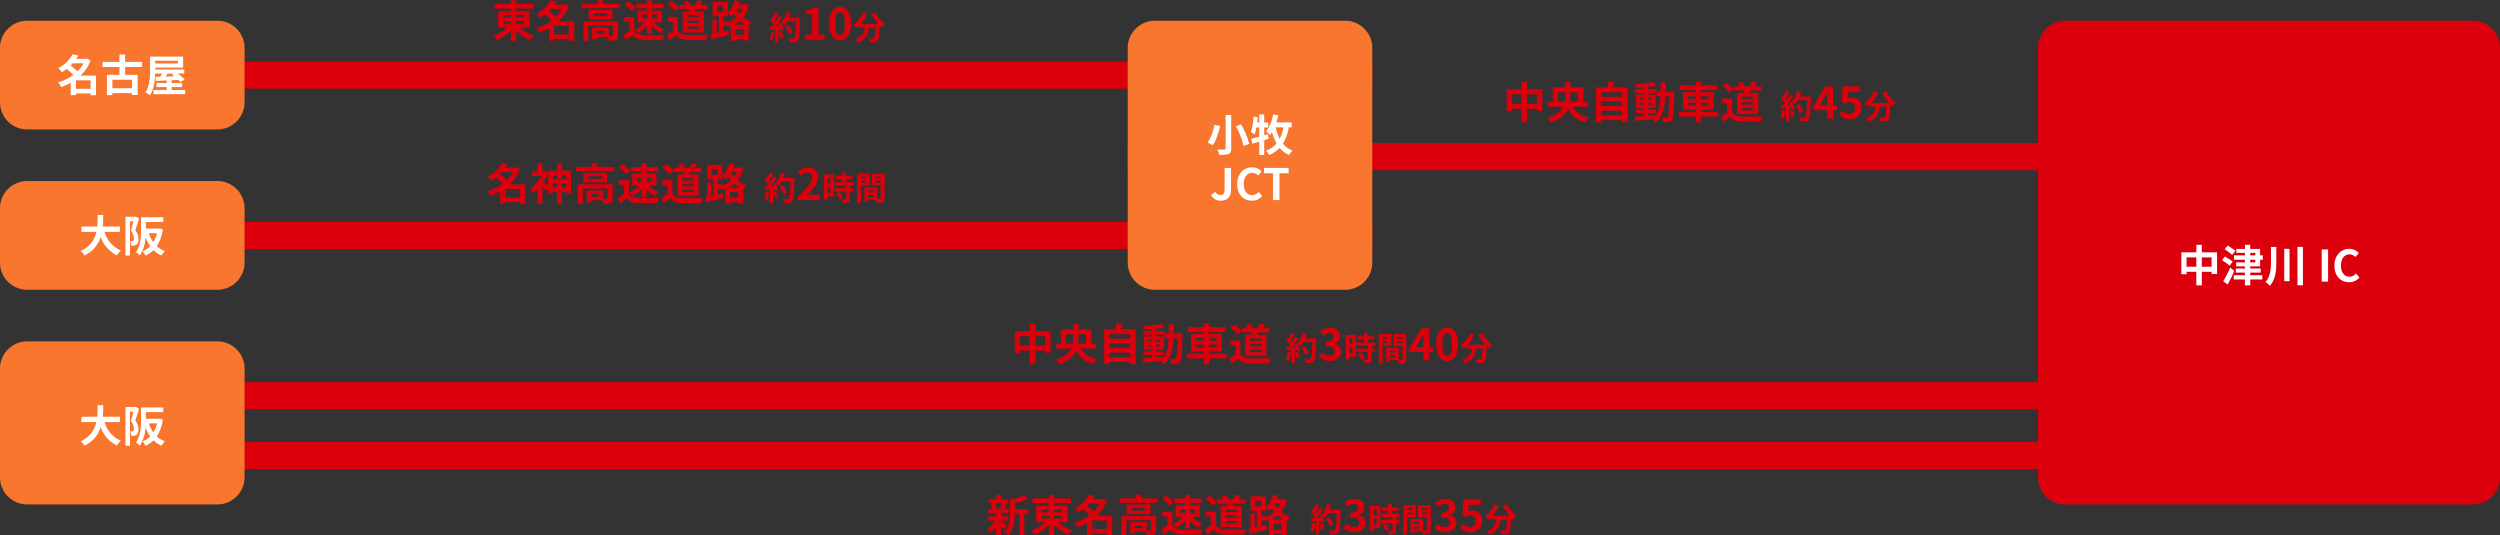
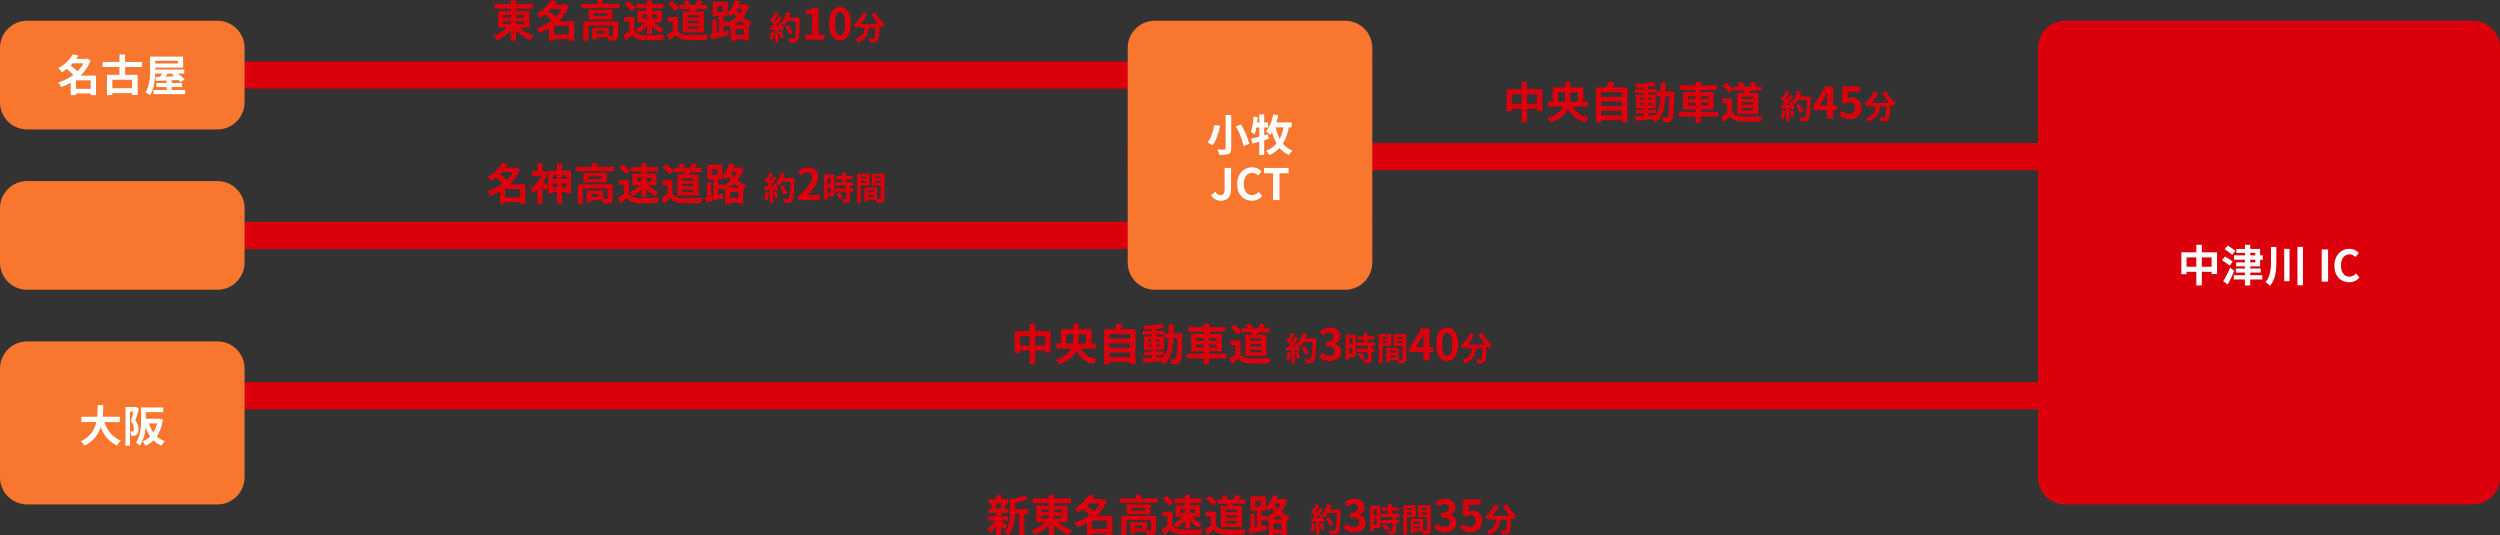
<svg xmlns="http://www.w3.org/2000/svg" width="920" height="197.056" viewBox="0 0 920 197.056">
  <rect x="0" y="0" width="920" height="197.056" fill="#333333" stroke="none" />
  <g id="グループ_4951" data-name="グループ 4951" transform="translate(19124 -2935.368)">
    <path id="パス_5925" data-name="パス 5925" d="M0,0H505V10H0Z" transform="translate(-19124 2958)" fill="#dc000c" />
    <path id="パス_5918" data-name="パス 5918" d="M0,0H505V10H0Z" transform="translate(-18709 2988)" fill="#dc000c" />
    <path id="パス_5927" data-name="パス 5927" d="M0,0H505V10H0Z" transform="translate(-19124 3017)" fill="#dc000c" />
    <path id="パス_5919" data-name="パス 5919" d="M0,0H920V10H0Z" transform="translate(-19124 3076)" fill="#dc000c" />
-     <path id="パス_5916" data-name="パス 5916" d="M0,0H920V10H0Z" transform="translate(-19124 3098)" fill="#dc000c" />
    <path id="パス_5930" data-name="パス 5930" d="M10,0H80A10,10,0,0,1,90,10V89A10,10,0,0,1,80,99H10A10,10,0,0,1,0,89V10A10,10,0,0,1,10,0Z" transform="translate(-18709 2943)" fill="#f8762e" />
    <path id="パス_5946" data-name="パス 5946" d="M10,0H80A10,10,0,0,1,90,10V30A10,10,0,0,1,80,40H10A10,10,0,0,1,0,30V10A10,10,0,0,1,10,0Z" transform="translate(-19124 2943)" fill="#f8762e" />
    <path id="パス_5948" data-name="パス 5948" d="M10,0H80A10,10,0,0,1,90,10V30A10,10,0,0,1,80,40H10A10,10,0,0,1,0,30V10A10,10,0,0,1,10,0Z" transform="translate(-19124 3002)" fill="#f8762e" />
    <path id="パス_5950" data-name="パス 5950" d="M10,0H80A10,10,0,0,1,90,10V50A10,10,0,0,1,80,60H10A10,10,0,0,1,0,50V10A10,10,0,0,1,10,0Z" transform="translate(-19124 3061)" fill="#f8762e" />
    <path id="パス_5917" data-name="パス 5917" d="M10,0H160a10,10,0,0,1,10,10V168a10,10,0,0,1-10,10H10A10,10,0,0,1,0,168V10A10,10,0,0,1,10,0Z" transform="translate(-18374 2943)" fill="#dc000c" />
    <path id="パス_5935" data-name="パス 5935" d="M-8.976-13.328V-.992c0,.3-.128.416-.48.416-.352.016-1.536.016-2.576-.032a8.562,8.562,0,0,1,.752,1.984,9.784,9.784,0,0,0,3.392-.368c.7-.3.976-.832.976-2V-13.328Zm3.808,4.176a27.509,27.509,0,0,1,2.8,7.28l2.08-.816A27.982,27.982,0,0,0-3.3-9.856Zm-8-.528a15.494,15.494,0,0,1-2.416,6.5,16.026,16.026,0,0,1,1.856.992c1.328-1.76,2.192-4.736,2.736-7.12ZM6.608-6.24l-1.376.4V-8.72H6.688v-1.824H5.232v-2.992H3.408v2.992H2.656c.08-.64.16-1.28.208-1.92L1.28-12.72A21.776,21.776,0,0,1,.352-7.056a15.076,15.076,0,0,1,1.344.9,16.359,16.359,0,0,0,.672-2.56h1.04v3.392c-1.1.3-2.112.56-2.928.736l.368,1.84c.768-.24,1.632-.48,2.56-.752V1.408H5.232V-4.048c.56-.176,1.088-.336,1.632-.512ZM12.32-8.784a14.728,14.728,0,0,1-1.392,4.272A16.575,16.575,0,0,1,9.456-8.784Zm3.008,0v-1.808H9.7c.272-.832.512-1.728.7-2.608l-1.872-.352A14.284,14.284,0,0,1,5.936-7.264,13.053,13.053,0,0,1,7.392-5.92a13.214,13.214,0,0,0,.736-1.1A17.614,17.614,0,0,0,9.776-2.816,9.56,9.56,0,0,1,5.872-.16,10.321,10.321,0,0,1,7.12,1.44a11.7,11.7,0,0,0,3.76-2.656,9.534,9.534,0,0,0,3.5,2.64A7.167,7.167,0,0,1,15.648-.208,8.452,8.452,0,0,1,12.1-2.768a17.079,17.079,0,0,0,2.176-6.016ZM-10.64,18.224c2.544,0,3.664-1.824,3.664-4.048V6.16H-9.344v7.824c0,1.632-.544,2.192-1.584,2.192a2,2,0,0,1-1.76-1.232l-1.632,1.2A3.909,3.909,0,0,0-10.64,18.224Zm11.344,0A4.792,4.792,0,0,0,4.48,16.48L3.232,15.008A3.292,3.292,0,0,1,.784,16.176c-1.872,0-3.088-1.552-3.088-4.128C-2.3,9.5-.96,7.968.832,7.968a3.053,3.053,0,0,1,2.176.992l1.248-1.5A4.83,4.83,0,0,0,.784,5.936c-2.992,0-5.5,2.288-5.5,6.192C-4.72,16.08-2.288,18.224.7,18.224ZM8.48,18h2.368V8.128h3.36V6.16H5.152V8.128H8.48Z" transform="translate(-18664 2991)" fill="#fff" />
    <path id="パス_5920" data-name="パス 5920" d="M-24.736-5.472v-3.44h3.616v3.44Zm-5.616,0v-3.44h3.6v3.44Zm5.616-5.312v-2.768h-2.016v2.768h-5.52V-2.72h1.92V-3.6h3.6V1.392h2.016V-3.6h3.616v.8h2v-7.984Zm12.352-.56a26.071,26.071,0,0,0-2.816-1.92l-1.12,1.328c.864.624,2.144,1.536,2.752,2.1Zm-.976,3.968c-.672-.512-2-1.344-2.848-1.872l-1.072,1.36c.9.624,2.192,1.5,2.816,2.032Zm-.912,2.224A43.549,43.549,0,0,1-16.864-.128l1.664,1.2c.832-1.536,1.7-3.344,2.4-5.024Zm7.36-2.9h1.856v.976H-6.912Zm0-2.528h1.856v.912H-6.912ZM-3.28-5.632V-8.048h.992V-9.664H-3.28v-2.352H-6.912v-1.536H-8.864v1.536h-3.152v1.44h3.152v.912h-4v1.616h4v.976H-12.1v1.44h3.232V-4.8h-3.328v1.488h3.328v.944h-4.1V-.784h4.1V1.392h1.952V-.784H-2.48V-2.368H-6.912v-.944h3.84V-4.8h-3.84v-.832Zm4-7.12v5.5C.72-4.608.512-1.92-1.312.16A8.455,8.455,0,0,1,.32,1.536C2.448-.88,2.688-4.128,2.688-7.232v-5.52Zm4.88.688V-.16H7.552v-11.9Zm4.864-.72V1.344H12.48V-12.784ZM19.376,0h2.368V-11.84H19.376ZM29.488.224A4.792,4.792,0,0,0,33.264-1.52L32.016-2.992a3.292,3.292,0,0,1-2.448,1.168c-1.872,0-3.088-1.552-3.088-4.128,0-2.544,1.344-4.08,3.136-4.08a3.053,3.053,0,0,1,2.176.992l1.248-1.5a4.83,4.83,0,0,0-3.472-1.52c-2.992,0-5.5,2.288-5.5,6.192C24.064-1.92,26.5.224,29.488.224Z" transform="translate(-18289 3039)" fill="#fff" />
    <path id="パス_5954" data-name="パス 5954" d="M-17.072-.96V-4.08h5.424V-.96Zm2.816-9.36A12.54,12.54,0,0,1-16.48-7.392,22.562,22.562,0,0,0-19.024-9.5c.272-.272.528-.544.784-.816Zm4.592,4.512h-5.712a14.812,14.812,0,0,0,3.712-5.584l-1.312-.688-.32.1h-3.632c.288-.416.56-.832.8-1.248l-2.144-.4a12.782,12.782,0,0,1-5.312,5.088A6.627,6.627,0,0,1-22.24-7.056a16.468,16.468,0,0,0,1.776-1.216,22.225,22.225,0,0,1,2.448,2.208,17.788,17.788,0,0,1-5.6,2.768,6.08,6.08,0,0,1,1.1,1.7,20.512,20.512,0,0,0,3.536-1.568V1.376h1.9V.752h5.424v.64h1.984ZM3.584-1.168H-3.648V-4.3H3.584Zm3.7-7.808v-1.856H1.04v-2.72H-1.04v2.72H-7.264v1.856H-1.04v2.864H-5.648v7.5h2V.64H3.584v.688h2.08v-7.44H1.04V-8.976ZM18.992-6.56l-.688.416a8.653,8.653,0,0,1,.784.608c-1.072.032-2.144.064-3.152.1.256-.352.528-.736.784-1.12Zm1.472-4.72v.992h-8.32v-.992ZM18.176-.5V-1.6h3.84V-3.1h-3.84V-4.1l2.448-.1a7.994,7.994,0,0,1,.736.784l1.584-.976A17.269,17.269,0,0,0,20.416-6.56h2.4V-8.048H12.144v-.7h10.24v-4.064H10.24v4.624c0,2.544-.128,6.144-1.712,8.608a7.423,7.423,0,0,1,1.7.976C11.6-.752,12.016-3.952,12.112-6.56h2.5c-.224.4-.464.816-.688,1.184l-1.68.032.08,1.488c1.136-.048,2.512-.1,4.016-.16V-3.1H12.56v1.5h3.776V-.5H11.488v1.5H23.152V-.5Z" transform="translate(-19079 2969)" fill="#fff" />
-     <path id="パス_5956" data-name="パス 5956" d="M-.9-7.3V-9.264H-7.184c.16-1.488.176-2.96.192-4.272h-2.08c-.016,1.312,0,2.768-.16,4.272h-5.824V-7.3h5.5A9.592,9.592,0,0,1-15.36-.256,5.637,5.637,0,0,1-13.936,1.36a11.013,11.013,0,0,0,5.984-6.8,11.934,11.934,0,0,0,6,6.784A7.657,7.657,0,0,1-.544-.448,10.677,10.677,0,0,1-6.528-7.3Zm5.824-5.648-.272.08H1.184V1.392H2.832v-12.56H4.08c-.256,1.088-.592,2.48-.912,3.488a4.283,4.283,0,0,1,1.1,2.8c0,.448-.064.768-.24.9a.829.829,0,0,1-.448.144c-.208,0-.416,0-.7-.016A4.034,4.034,0,0,1,3.3-2.24,6.84,6.84,0,0,0,4.32-2.272a2.285,2.285,0,0,0,.928-.336,2.348,2.348,0,0,0,.7-2.048A4.926,4.926,0,0,0,4.784-7.872c.448-1.248.976-2.992,1.392-4.352Zm7.856,6.128a11.348,11.348,0,0,1-1.36,3.328A11.689,11.689,0,0,1,9.808-6.816Zm.928-1.776-.32.064h-4.7V-10.96h6.4v-1.728H6.9v4.672c0,2.464-.144,5.888-1.888,8.224a6.181,6.181,0,0,1,1.44,1.136A13.286,13.286,0,0,0,8.576-5.344a13.725,13.725,0,0,0,1.7,3.312A7.93,7.93,0,0,1,7.456-.176a6.71,6.71,0,0,1,1.1,1.584A10.47,10.47,0,0,0,11.5-.576a9.666,9.666,0,0,0,2.928,1.952A7.58,7.58,0,0,1,15.664-.24,8.787,8.787,0,0,1,12.7-2.032,14.336,14.336,0,0,0,14.9-8.256Z" transform="translate(-19079 3028)" fill="#fff" />
    <path id="パス_5958" data-name="パス 5958" d="M-.9-7.3V-9.264H-7.184c.16-1.488.176-2.96.192-4.272h-2.08c-.016,1.312,0,2.768-.16,4.272h-5.824V-7.3h5.5A9.592,9.592,0,0,1-15.36-.256,5.637,5.637,0,0,1-13.936,1.36a11.013,11.013,0,0,0,5.984-6.8,11.934,11.934,0,0,0,6,6.784A7.657,7.657,0,0,1-.544-.448,10.677,10.677,0,0,1-6.528-7.3Zm5.824-5.648-.272.08H1.184V1.392H2.832v-12.56H4.08c-.256,1.088-.592,2.48-.912,3.488a4.283,4.283,0,0,1,1.1,2.8c0,.448-.064.768-.24.9a.829.829,0,0,1-.448.144c-.208,0-.416,0-.7-.016A4.034,4.034,0,0,1,3.3-2.24,6.84,6.84,0,0,0,4.32-2.272a2.285,2.285,0,0,0,.928-.336,2.348,2.348,0,0,0,.7-2.048A4.926,4.926,0,0,0,4.784-7.872c.448-1.248.976-2.992,1.392-4.352Zm7.856,6.128a11.348,11.348,0,0,1-1.36,3.328A11.689,11.689,0,0,1,9.808-6.816Zm.928-1.776-.32.064h-4.7V-10.96h6.4v-1.728H6.9v4.672c0,2.464-.144,5.888-1.888,8.224a6.181,6.181,0,0,1,1.44,1.136A13.286,13.286,0,0,0,8.576-5.344a13.725,13.725,0,0,0,1.7,3.312A7.93,7.93,0,0,1,7.456-.176a6.71,6.71,0,0,1,1.1,1.584A10.47,10.47,0,0,0,11.5-.576a9.666,9.666,0,0,0,2.928,1.952A7.58,7.58,0,0,1,15.664-.24,8.787,8.787,0,0,1,12.7-2.032,14.336,14.336,0,0,0,14.9-8.256Z" transform="translate(-19079 3098)" fill="#fff" />
    <path id="パス_5960" data-name="パス 5960" d="M.852-3.144A8.725,8.725,0,0,1,.216-.36,7.053,7.053,0,0,1,1.308.156a11.1,11.1,0,0,0,.72-3.1Zm2.676.264A12.213,12.213,0,0,1,4.236-.564l1.128-.4a13.685,13.685,0,0,0-.78-2.256ZM7.272-8.136A13.762,13.762,0,0,0,7.86-9.852L6.4-10.164a9.555,9.555,0,0,1-1.98,4l-.084-.144-1.008.444c.144.252.288.54.42.828l-1.212.048A38.632,38.632,0,0,0,4.824-8.244l-1.212-.5a18.763,18.763,0,0,1-1.1,1.968c-.12-.156-.264-.336-.42-.5.432-.672.924-1.6,1.356-2.424l-1.26-.444a14.388,14.388,0,0,1-.876,2.088L1.02-8.316l-.672.984a11.3,11.3,0,0,1,1.44,1.644c-.18.264-.372.516-.552.744l-.888.036L.468-3.66l1.776-.12V1.056H3.5V-3.876l.684-.048a6.53,6.53,0,0,1,.168.648l1.08-.5A9.557,9.557,0,0,0,4.5-6.024a9.17,9.17,0,0,1,1.128.792A9.887,9.887,0,0,0,6.648-6.78H9.96C9.828-2.688,9.648-.936,9.288-.564a.592.592,0,0,1-.5.2c-.324,0-1.008,0-1.764-.072a3.411,3.411,0,0,1,.48,1.44A11.455,11.455,0,0,0,9.372.972a1.487,1.487,0,0,0,1.152-.66c.5-.636.672-2.532.828-7.788.012-.18.012-.66.012-.66ZM8.628-2.652A11.286,11.286,0,0,0,7.068-5.34l-1.14.576A11.336,11.336,0,0,1,7.392-1.992Zm6-2.212,1.84-2.944c.336-.64.656-1.3.944-1.92h.064c-.032.688-.1,1.76-.1,2.448v2.416Zm6.352,0H19.568V-11.84H16.752L12.336-4.672v1.6h5.04V0h2.192V-3.072h1.408ZM25.84.224a4,4,0,0,0,4.144-4.16A3.438,3.438,0,0,0,26.336-7.7a3.062,3.062,0,0,0-1.424.336l.224-2.512h4.3V-11.84H23.1L22.784-6.1l1.072.7a2.833,2.833,0,0,1,1.776-.624,1.916,1.916,0,0,1,2,2.144,1.988,1.988,0,0,1-2.1,2.176,3.68,3.68,0,0,1-2.608-1.2l-1.088,1.5A5.4,5.4,0,0,0,25.84.224ZM37.688-9.468A20.378,20.378,0,0,0,40.2-5.784h-6.48a14.392,14.392,0,0,0,2.376-3.78l-1.536-.444a9.949,9.949,0,0,1-3.54,4.488A8.582,8.582,0,0,1,32.24-4.368a9.041,9.041,0,0,0,.96-.864v.84h2.028a4.546,4.546,0,0,1-3.576,4.2,4.781,4.781,0,0,1,.948,1.32c3.108-1.164,3.888-3.216,4.188-5.52h2.364c-.108,2.508-.24,3.576-.48,3.828a.556.556,0,0,1-.48.168c-.3,0-.924-.012-1.584-.06a3.448,3.448,0,0,1,.468,1.44A12.005,12.005,0,0,0,38.888.948,1.448,1.448,0,0,0,39.98.384c.42-.5.564-1.92.7-5.544v-.084c.264.276.516.54.768.768A6.835,6.835,0,0,1,42.656-5.76a13.817,13.817,0,0,1-3.564-4.272Z" transform="translate(-18469 2979)" fill="#dc000c" />
    <path id="パス_5961" data-name="パス 5961" d="M-87.024-5.472v-3.44h3.616v3.44Zm-5.616,0v-3.44h3.6v3.44Zm5.616-5.312v-2.768H-89.04v2.768h-5.52V-2.72h1.92V-3.6h3.6V1.392h2.016V-3.6h3.616v.8h2v-7.984Zm11.36,4.56V-9.616h2.608v1.3a11.674,11.674,0,0,1-.16,2.1Zm7.328-3.392v3.392h-2.9A18.316,18.316,0,0,0-71.12-8.3V-9.616Zm3.6,5.264V-6.224H-66.32v-5.264h-4.8v-2.08h-1.936v2.08h-4.528v5.264h-1.664v1.872h5.44C-74.608-2.688-76.24-1.2-79.456-.3A7.674,7.674,0,0,1-78.4,1.36c3.728-1.088,5.584-2.912,6.464-4.976A8.9,8.9,0,0,0-65.52,1.312,6.742,6.742,0,0,1-64.288-.432a8.1,8.1,0,0,1-5.984-3.92Zm4.992,3.168V-2.848h7.6v1.664Zm7.6-5.072v1.648h-7.6V-6.256Zm0-3.408v1.648h-7.6V-9.664ZM-55.6-11.488c.256-.576.512-1.2.752-1.84l-2.3-.256a18.108,18.108,0,0,1-.432,2.1h-4.1V1.376h1.936v-.8h7.6V1.36h2.032V-11.488ZM-42.5-1.92h2.9V-3.264h-2.9v-.624h2.832V-8.832H-42.5v-.624h3.072v1.248h1.456c-.112,2.864-.5,5.152-1.744,6.88-.928.08-1.872.16-2.784.224Zm-2.976-3.152v-.72h1.248v.72Zm4.224-.72v.72H-42.5v-.72ZM-42.5-6.928v-.7h1.248v.7Zm-2.976-.7h1.248v.7h-1.248Zm9.36-2.32c.032-1.056.032-2.176.032-3.344H-37.9c0,1.184,0,2.288-.016,3.344h-1.5v-.88H-42.5v-.784c1.04-.112,2.032-.256,2.88-.432l-.832-1.424a49.573,49.573,0,0,1-6.9.784,5.926,5.926,0,0,1,.416,1.344c.864-.016,1.776-.064,2.7-.128v.64h-3.152v1.376h3.152v.624h-2.752v4.944h2.752v.624H-47.04V-1.92h2.816v.96c-1.232.08-2.352.16-3.248.224l.224,1.6C-45.52.72-43.216.48-40.912.24A6.234,6.234,0,0,1-39.792,1.5C-37.1-.624-36.368-3.92-36.16-8.208h1.44c-.1,5.168-.256,7.12-.592,7.552a.581.581,0,0,1-.544.272c-.3,0-.912-.016-1.616-.08a4.455,4.455,0,0,1,.56,1.824A10.733,10.733,0,0,0-34.928,1.3,1.786,1.786,0,0,0-33.664.5c.512-.736.64-3.056.784-9.6,0-.224.016-.848.016-.848Zm8.288,5.1v-.976h2.784v.976Zm0-3.376h2.784v.976h-2.784Zm7.536,0v.976h-2.8v-.976Zm0,3.376h-2.8v-.976h2.8ZM-16.7-2.464h-6.384v-.864h4.72V-9.744h-4.72v-.768h5.92V-12.24h-5.92v-1.3H-25.04v1.3h-5.808v1.728h5.808v.768h-4.608v6.416h4.608v.864h-6.192V-.752h6.192v2.16h1.952V-.752H-16.7ZM-3.856-7.216H-7.968v-.832h4.112Zm0,2.08H-7.968v-.832h4.112Zm0,2.112H-7.968v-.848h4.112Zm-5.9-6.4v7.776h7.792V-9.424h-3.5c.128-.272.272-.56.4-.864H-.8v-1.536H-3.264c.272-.384.56-.848.848-1.328l-1.888-.4a13.219,13.219,0,0,1-.848,1.728h-2l.192-.08A5.674,5.674,0,0,0-8-13.536l-1.5.56a6.7,6.7,0,0,1,.736,1.152h-2.224v1.536H-7.12c-.048.288-.1.576-.16.864Zm-1.392-1.344a12.812,12.812,0,0,0-2.672-2.416l-1.408,1.152A12.108,12.108,0,0,1-12.656-9.5Zm-.4,3.424h-3.7V-5.6h1.84v3.376A21.012,21.012,0,0,1-15.6-.752l.928,1.984c.88-.672,1.584-1.3,2.288-1.92,1.04,1.248,2.352,1.7,4.32,1.776,1.9.08,5.12.048,7.04-.048A9.965,9.965,0,0,1-.432-.88c-2.128.16-5.728.208-7.6.128-1.664-.064-2.864-.5-3.52-1.568Z" transform="translate(-18475 2979)" fill="#dc000c" />
    <path id="パス_5968" data-name="パス 5968" d="M-91.84-5.824h2.816v.976H-91.84Zm0-2.288h2.816v.944H-91.84Zm7.728,0v.944h-2.944v-.944Zm0,3.264h-2.944v-.976h2.944Zm1.936,1.424V-9.536h-4.88v-.912h6.16v-1.776h-6.16v-1.312h-1.968v1.312H-95.04v1.776h6.016v.912H-93.68v6.112h3.232A14.472,14.472,0,0,1-95.488-.4a10.417,10.417,0,0,1,1.312,1.6,15.613,15.613,0,0,0,5.152-3.616V1.392h1.968V-2.5a15.858,15.858,0,0,0,5.248,3.728,8.38,8.38,0,0,1,1.36-1.648,15.255,15.255,0,0,1-5.168-3.008Zm9.1,2.464V-4.08h5.424V-.96Zm2.816-9.36A12.54,12.54,0,0,1-72.48-7.392,22.561,22.561,0,0,0-75.024-9.5c.272-.272.528-.544.784-.816Zm4.592,4.512h-5.712a14.812,14.812,0,0,0,3.712-5.584l-1.312-.688-.32.1h-3.632c.288-.416.56-.832.8-1.248l-2.144-.4a12.782,12.782,0,0,1-5.312,5.088A6.627,6.627,0,0,1-78.24-7.056a16.469,16.469,0,0,0,1.776-1.216,22.225,22.225,0,0,1,2.448,2.208,17.788,17.788,0,0,1-5.6,2.768,6.081,6.081,0,0,1,1.1,1.7,20.512,20.512,0,0,0,3.536-1.568V1.376h1.9V.752h5.424v.64h1.984ZM-54.64-1.2h-2.768V-2.24h2.768Zm5.12-4.608H-62.352v7.2H-60.5V-4.224h9.056V-.656c0,.192-.064.24-.3.256-.176.016-.672.016-1.216,0V-3.5h-6.112V.8h1.664V.08h4.128a5.4,5.4,0,0,1,.368,1.28,6.386,6.386,0,0,0,2.592-.3c.624-.288.8-.8.8-1.68ZM-53.568-7.76H-58.56v-.976h4.992Zm-6.8-2.24v3.52h8.736V-10Zm5.232-2.224v-1.344h-1.936v1.344h-5.92v1.616h13.984v-1.616ZM-35.28-8.256v1.392h-1.776V-8.256Zm-5.312,0h1.68v1.392h-1.68Zm1.68-1.456h-3.44v4.288h2.592a9.446,9.446,0,0,1-3.52,2.56,6.92,6.92,0,0,1,1.2,1.44A10.2,10.2,0,0,0-38.912-4.1v2.928h1.856V-3.984a12.176,12.176,0,0,0,3.12,2.512,8.733,8.733,0,0,1,1.28-1.488A11.632,11.632,0,0,1-36.4-5.424h2.976V-9.712h-3.632v-.864h4.176V-12.16h-4.176v-1.376h-1.856v1.376h-3.936v1.584h3.936Zm-4.24-1.056a12.812,12.812,0,0,0-2.672-2.416l-1.408,1.152A12.108,12.108,0,0,1-44.656-9.5Zm-.4,3.424h-3.7V-5.6h1.84v3.376A22.7,22.7,0,0,1-47.584-.752l.928,1.984c.864-.672,1.568-1.3,2.272-1.92,1.04,1.248,2.352,1.7,4.32,1.776,1.9.08,5.12.048,7.04-.048a9.965,9.965,0,0,1,.592-1.92c-2.128.16-5.728.208-7.6.128-1.664-.064-2.864-.5-3.52-1.568Zm23.7.128h-4.112v-.832h4.112Zm0,2.08h-4.112v-.832h4.112Zm0,2.112h-4.112v-.848h4.112Zm-5.9-6.4v7.776h7.792V-9.424h-3.5c.128-.272.272-.56.4-.864H-16.8v-1.536h-2.464c.272-.384.56-.848.848-1.328l-1.888-.4a13.219,13.219,0,0,1-.848,1.728h-2l.192-.08A5.674,5.674,0,0,0-24-13.536l-1.5.56a6.7,6.7,0,0,1,.736,1.152h-2.224v1.536h3.872c-.048.288-.1.576-.16.864Zm-1.392-1.344a12.812,12.812,0,0,0-2.672-2.416l-1.408,1.152A12.108,12.108,0,0,1-28.656-9.5Zm-.4,3.424h-3.7V-5.6h1.84v3.376A21.012,21.012,0,0,1-31.6-.752l.928,1.984c.88-.672,1.584-1.3,2.288-1.92,1.04,1.248,2.352,1.7,4.32,1.776,1.9.08,5.12.048,7.04-.048a9.965,9.965,0,0,1,.592-1.92c-2.128.16-5.728.208-7.6.128-1.664-.064-2.864-.5-3.52-1.568Zm20.8,2.8A12.516,12.516,0,0,0-4.784-6a12.327,12.327,0,0,0,2,1.456ZM-6.32-.816V-2.944h3.008V-.816ZM-9.04-5.792H-10.8V-7.664h1.6V-8.688A9.071,9.071,0,0,1-7.92-7.6a13.089,13.089,0,0,0,.944-1.1A12.608,12.608,0,0,0-5.984-7.3a10.963,10.963,0,0,1-3.056,2Zm-4.032-5.536h2.128V-9.3h-2.112Zm9.376.912A10.015,10.015,0,0,1-4.864-8.528a13.033,13.033,0,0,1-1.168-1.648l.128-.24ZM-2.56-12.1l-.336.064h-2.24c.144-.352.272-.72.4-1.072l-1.808-.448A10.858,10.858,0,0,1-9.2-8.992V-12.96h-5.52v5.3h2.24v6.016l-.8.16V-6.544h-1.552v5.376l-.72.128.336,1.824c1.808-.416,4.24-.976,6.48-1.536l-.176-1.68L-10.8-2V-4.128h1.76v-.464a5.8,5.8,0,0,1,.592.912l.368-.16v5.2h1.76V.816h3.008v.5h1.824V-3.92l.032.016A7.409,7.409,0,0,1-.272-5.5,10.258,10.258,0,0,1-3.584-7.28a12.205,12.205,0,0,0,2.224-4.3Z" transform="translate(-18847 2949)" fill="#dc000c" />
    <path id="パス_5969" data-name="パス 5969" d="M.852-3.144A8.725,8.725,0,0,1,.216-.36,7.053,7.053,0,0,1,1.308.156a11.1,11.1,0,0,0,.72-3.1Zm2.676.264A12.213,12.213,0,0,1,4.236-.564l1.128-.4a13.685,13.685,0,0,0-.78-2.256ZM7.272-8.136A13.762,13.762,0,0,0,7.86-9.852L6.4-10.164a9.555,9.555,0,0,1-1.98,4l-.084-.144-1.008.444c.144.252.288.54.42.828l-1.212.048A38.632,38.632,0,0,0,4.824-8.244l-1.212-.5a18.763,18.763,0,0,1-1.1,1.968c-.12-.156-.264-.336-.42-.5.432-.672.924-1.6,1.356-2.424l-1.26-.444a14.388,14.388,0,0,1-.876,2.088L1.02-8.316l-.672.984a11.3,11.3,0,0,1,1.44,1.644c-.18.264-.372.516-.552.744l-.888.036L.468-3.66l1.776-.12V1.056H3.5V-3.876l.684-.048a6.53,6.53,0,0,1,.168.648l1.08-.5A9.557,9.557,0,0,0,4.5-6.024a9.17,9.17,0,0,1,1.128.792A9.887,9.887,0,0,0,6.648-6.78H9.96C9.828-2.688,9.648-.936,9.288-.564a.592.592,0,0,1-.5.2c-.324,0-1.008,0-1.764-.072a3.411,3.411,0,0,1,.48,1.44A11.455,11.455,0,0,0,9.372.972a1.487,1.487,0,0,0,1.152-.66c.5-.636.672-2.532.828-7.788.012-.18.012-.66.012-.66ZM8.628-2.652A11.286,11.286,0,0,0,7.068-5.34l-1.14.576A11.336,11.336,0,0,1,7.392-1.992ZM13.312,0h7.12V-1.9H18.208V-11.84H16.464a7.68,7.68,0,0,1-2.752.992v1.456h2.144V-1.9H13.312ZM26.144.224c2.4,0,4-2.112,4-6.192s-1.6-6.1-4-6.1c-2.416,0-4.016,2-4.016,6.1C22.128-1.888,23.728.224,26.144.224Zm0-1.84c-1.024,0-1.792-1.024-1.792-4.352,0-3.312.768-4.272,1.792-4.272,1.008,0,1.776.96,1.776,4.272C27.92-2.64,27.152-1.616,26.144-1.616ZM37.688-9.468A20.378,20.378,0,0,0,40.2-5.784h-6.48a14.392,14.392,0,0,0,2.376-3.78l-1.536-.444a9.949,9.949,0,0,1-3.54,4.488A8.582,8.582,0,0,1,32.24-4.368a9.041,9.041,0,0,0,.96-.864v.84h2.028a4.546,4.546,0,0,1-3.576,4.2,4.781,4.781,0,0,1,.948,1.32c3.108-1.164,3.888-3.216,4.188-5.52h2.364c-.108,2.508-.24,3.576-.48,3.828a.556.556,0,0,1-.48.168c-.3,0-.924-.012-1.584-.06a3.448,3.448,0,0,1,.468,1.44A12.005,12.005,0,0,0,38.888.948,1.448,1.448,0,0,0,39.98.384c.42-.5.564-1.92.7-5.544v-.084c.264.276.516.54.768.768A6.835,6.835,0,0,1,42.656-5.76a13.817,13.817,0,0,1-3.564-4.272Z" transform="translate(-18841 2950)" fill="#dc000c" />
    <path id="パス_5972" data-name="パス 5972" d="M-89.072-.96V-4.08h5.424V-.96Zm2.816-9.36A12.54,12.54,0,0,1-88.48-7.392,22.561,22.561,0,0,0-91.024-9.5c.272-.272.528-.544.784-.816Zm4.592,4.512h-5.712a14.812,14.812,0,0,0,3.712-5.584l-1.312-.688-.32.1h-3.632c.288-.416.56-.832.8-1.248l-2.144-.4a12.782,12.782,0,0,1-5.312,5.088A6.627,6.627,0,0,1-94.24-7.056a16.469,16.469,0,0,0,1.776-1.216,22.225,22.225,0,0,1,2.448,2.208,17.788,17.788,0,0,1-5.6,2.768,6.081,6.081,0,0,1,1.1,1.7,20.512,20.512,0,0,0,3.536-1.568V1.376h1.9V.752h5.424v.64h1.984Zm13.456,1.1V-6.128h1.552V-4.7Zm-3.36,0V-6.128h1.536V-4.7Zm1.536-4.416v1.376h-1.536V-9.12Zm3.376,0v1.376h-1.552V-9.12Zm-1.552-1.712V-13.52h-1.824v2.688H-73.28v5.568c-.432-.384-1.232-1.088-1.712-1.456A15.685,15.685,0,0,0-73.36-10l-1.04-.672-.336.08h-.656v-2.944h-1.872v2.944h-1.9V-8.88H-75.7A11.873,11.873,0,0,1-79.76-4.4a7.308,7.308,0,0,1,.88,1.808A12.025,12.025,0,0,0-77.264-3.92V1.392h1.872v-6.4a18.146,18.146,0,0,1,1.216,1.472l.9-1.216v2.368h1.712v-.624h1.536V1.376h1.824V-3.008h1.552v.56h1.792v-8.384ZM-54.64-1.2h-2.768V-2.24h2.768Zm5.12-4.608H-62.352v7.2H-60.5V-4.224h9.056V-.656c0,.192-.064.24-.3.256-.176.016-.672.016-1.216,0V-3.5h-6.112V.8h1.664V.08h4.128a5.4,5.4,0,0,1,.368,1.28,6.386,6.386,0,0,0,2.592-.3c.624-.288.8-.8.8-1.68ZM-53.568-7.76H-58.56v-.976h4.992Zm-6.8-2.24v3.52h8.736V-10Zm5.232-2.224v-1.344h-1.936v1.344h-5.92v1.616h13.984v-1.616ZM-35.28-8.256v1.392h-1.776V-8.256Zm-5.312,0h1.68v1.392h-1.68Zm1.68-1.456h-3.44v4.288h2.592a9.446,9.446,0,0,1-3.52,2.56,6.92,6.92,0,0,1,1.2,1.44A10.2,10.2,0,0,0-38.912-4.1v2.928h1.856V-3.984a12.176,12.176,0,0,0,3.12,2.512,8.733,8.733,0,0,1,1.28-1.488A11.632,11.632,0,0,1-36.4-5.424h2.976V-9.712h-3.632v-.864h4.176V-12.16h-4.176v-1.376h-1.856v1.376h-3.936v1.584h3.936Zm-4.24-1.056a12.812,12.812,0,0,0-2.672-2.416l-1.408,1.152A12.108,12.108,0,0,1-44.656-9.5Zm-.4,3.424h-3.7V-5.6h1.84v3.376A22.7,22.7,0,0,1-47.584-.752l.928,1.984c.864-.672,1.568-1.3,2.272-1.92,1.04,1.248,2.352,1.7,4.32,1.776,1.9.08,5.12.048,7.04-.048a9.965,9.965,0,0,1,.592-1.92c-2.128.16-5.728.208-7.6.128-1.664-.064-2.864-.5-3.52-1.568Zm23.7.128h-4.112v-.832h4.112Zm0,2.08h-4.112v-.832h4.112Zm0,2.112h-4.112v-.848h4.112Zm-5.9-6.4v7.776h7.792V-9.424h-3.5c.128-.272.272-.56.4-.864H-16.8v-1.536h-2.464c.272-.384.56-.848.848-1.328l-1.888-.4a13.219,13.219,0,0,1-.848,1.728h-2l.192-.08A5.674,5.674,0,0,0-24-13.536l-1.5.56a6.7,6.7,0,0,1,.736,1.152h-2.224v1.536h3.872c-.048.288-.1.576-.16.864Zm-1.392-1.344a12.812,12.812,0,0,0-2.672-2.416l-1.408,1.152A12.108,12.108,0,0,1-28.656-9.5Zm-.4,3.424h-3.7V-5.6h1.84v3.376A21.012,21.012,0,0,1-31.6-.752l.928,1.984c.88-.672,1.584-1.3,2.288-1.92,1.04,1.248,2.352,1.7,4.32,1.776,1.9.08,5.12.048,7.04-.048a9.965,9.965,0,0,1,.592-1.92c-2.128.16-5.728.208-7.6.128-1.664-.064-2.864-.5-3.52-1.568Zm20.8,2.8A12.516,12.516,0,0,0-4.784-6a12.327,12.327,0,0,0,2,1.456ZM-6.32-.816V-2.944h3.008V-.816ZM-9.04-5.792H-10.8V-7.664h1.6V-8.688A9.071,9.071,0,0,1-7.92-7.6a13.089,13.089,0,0,0,.944-1.1A12.608,12.608,0,0,0-5.984-7.3a10.963,10.963,0,0,1-3.056,2Zm-4.032-5.536h2.128V-9.3h-2.112Zm9.376.912A10.015,10.015,0,0,1-4.864-8.528a13.033,13.033,0,0,1-1.168-1.648l.128-.24ZM-2.56-12.1l-.336.064h-2.24c.144-.352.272-.72.4-1.072l-1.808-.448A10.858,10.858,0,0,1-9.2-8.992V-12.96h-5.52v5.3h2.24v6.016l-.8.16V-6.544h-1.552v5.376l-.72.128.336,1.824c1.808-.416,4.24-.976,6.48-1.536l-.176-1.68L-10.8-2V-4.128h1.76v-.464a5.8,5.8,0,0,1,.592.912l.368-.16v5.2h1.76V.816h3.008v.5h1.824V-3.92l.032.016A7.409,7.409,0,0,1-.272-5.5,10.258,10.258,0,0,1-3.584-7.28a12.205,12.205,0,0,0,2.224-4.3Z" transform="translate(-18849 3009)" fill="#dc000c" />
    <path id="パス_5973" data-name="パス 5973" d="M.852-3.144A8.725,8.725,0,0,1,.216-.36,7.053,7.053,0,0,1,1.308.156a11.1,11.1,0,0,0,.72-3.1Zm2.676.264A12.213,12.213,0,0,1,4.236-.564l1.128-.4a13.685,13.685,0,0,0-.78-2.256ZM7.272-8.136A13.762,13.762,0,0,0,7.86-9.852L6.4-10.164a9.555,9.555,0,0,1-1.98,4l-.084-.144-1.008.444c.144.252.288.54.42.828l-1.212.048A38.632,38.632,0,0,0,4.824-8.244l-1.212-.5a18.763,18.763,0,0,1-1.1,1.968c-.12-.156-.264-.336-.42-.5.432-.672.924-1.6,1.356-2.424l-1.26-.444a14.388,14.388,0,0,1-.876,2.088L1.02-8.316l-.672.984a11.3,11.3,0,0,1,1.44,1.644c-.18.264-.372.516-.552.744l-.888.036L.468-3.66l1.776-.12V1.056H3.5V-3.876l.684-.048a6.53,6.53,0,0,1,.168.648l1.08-.5A9.557,9.557,0,0,0,4.5-6.024a9.17,9.17,0,0,1,1.128.792A9.887,9.887,0,0,0,6.648-6.78H9.96C9.828-2.688,9.648-.936,9.288-.564a.592.592,0,0,1-.5.2c-.324,0-1.008,0-1.764-.072a3.411,3.411,0,0,1,.48,1.44A11.455,11.455,0,0,0,9.372.972a1.487,1.487,0,0,0,1.152-.66c.5-.636.672-2.532.828-7.788.012-.18.012-.66.012-.66ZM8.628-2.652A11.286,11.286,0,0,0,7.068-5.34l-1.14.576A11.336,11.336,0,0,1,7.392-1.992ZM12.688,0h7.936V-1.984H18.048c-.544,0-1.328.064-1.92.128,2.16-2.112,3.936-4.416,3.936-6.56a3.473,3.473,0,0,0-3.728-3.648,4.8,4.8,0,0,0-3.76,1.792l1.28,1.28a3.067,3.067,0,0,1,2.176-1.216,1.7,1.7,0,0,1,1.776,1.92c0,1.824-1.9,4.048-5.12,6.928Zm11.94-8.16v2.112h-1.1V-8.16Zm-1.1,5.616V-4.8h1.1v2.256ZM25.96-9.432H22.2V-.216h1.32V-1.272H25.96Zm.708,7.152A8.442,8.442,0,0,1,28.036-.264L29.26-.972A8.28,8.28,0,0,0,27.808-2.94Zm6.348-3.072V-6.6H30.28V-7.656h2.4V-8.9h-2.4v-1.26h-1.4V-8.9h-2.3v1.248h2.3V-6.6H26.164v1.248H30.4V-4.32H26.188v1.236H30.4V-.5c0,.168-.06.216-.252.216s-.852,0-1.428-.024a4.813,4.813,0,0,1,.456,1.344,5.313,5.313,0,0,0,2-.24c.468-.216.6-.576.6-1.26V-3.084h1.152V-4.32H31.78V-5.352ZM37.66-8.676v.636H35.812v-.636ZM35.812-6.4V-7.08H37.66V-6.4Zm3.18,1.02V-9.708H34.4V1.044h1.416v-6.42Zm2.184-1V-7.08h1.908v.708Zm1.908-2.3v.636H41.176v-.636ZM38.4-1.116V-1.86h1.98v.744ZM40.384-3.6v.72H38.4V-3.6Zm4.14-6.108h-4.7v4.356h3.264V-.66c0,.192-.072.264-.288.264-.156.012-.6.012-1.068,0v-4.26h-4.62V.54h1.3V-.072H41.38a5.284,5.284,0,0,1,.312,1.116,5.185,5.185,0,0,0,2.2-.276c.48-.228.636-.648.636-1.416Z" transform="translate(-18843 3009)" fill="#dc000c" />
    <path id="パス_5976" data-name="パス 5976" d="M-87.024-5.472v-3.44h3.616v3.44Zm-5.616,0v-3.44h3.6v3.44Zm5.616-5.312v-2.768H-89.04v2.768h-5.52V-2.72h1.92V-3.6h3.6V1.392h2.016V-3.6h3.616v.8h2v-7.984Zm11.36,4.56V-9.616h2.608v1.3a11.674,11.674,0,0,1-.16,2.1Zm7.328-3.392v3.392h-2.9A18.316,18.316,0,0,0-71.12-8.3V-9.616Zm3.6,5.264V-6.224H-66.32v-5.264h-4.8v-2.08h-1.936v2.08h-4.528v5.264h-1.664v1.872h5.44C-74.608-2.688-76.24-1.2-79.456-.3A7.674,7.674,0,0,1-78.4,1.36c3.728-1.088,5.584-2.912,6.464-4.976A8.9,8.9,0,0,0-65.52,1.312,6.742,6.742,0,0,1-64.288-.432a8.1,8.1,0,0,1-5.984-3.92Zm4.992,3.168V-2.848h7.6v1.664Zm7.6-5.072v1.648h-7.6V-6.256Zm0-3.408v1.648h-7.6V-9.664ZM-55.6-11.488c.256-.576.512-1.2.752-1.84l-2.3-.256a18.108,18.108,0,0,1-.432,2.1h-4.1V1.376h1.936v-.8h7.6V1.36h2.032V-11.488ZM-42.5-1.92h2.9V-3.264h-2.9v-.624h2.832V-8.832H-42.5v-.624h3.072v1.248h1.456c-.112,2.864-.5,5.152-1.744,6.88-.928.08-1.872.16-2.784.224Zm-2.976-3.152v-.72h1.248v.72Zm4.224-.72v.72H-42.5v-.72ZM-42.5-6.928v-.7h1.248v.7Zm-2.976-.7h1.248v.7h-1.248Zm9.36-2.32c.032-1.056.032-2.176.032-3.344H-37.9c0,1.184,0,2.288-.016,3.344h-1.5v-.88H-42.5v-.784c1.04-.112,2.032-.256,2.88-.432l-.832-1.424a49.573,49.573,0,0,1-6.9.784,5.926,5.926,0,0,1,.416,1.344c.864-.016,1.776-.064,2.7-.128v.64h-3.152v1.376h3.152v.624h-2.752v4.944h2.752v.624H-47.04V-1.92h2.816v.96c-1.232.08-2.352.16-3.248.224l.224,1.6C-45.52.72-43.216.48-40.912.24A6.234,6.234,0,0,1-39.792,1.5C-37.1-.624-36.368-3.92-36.16-8.208h1.44c-.1,5.168-.256,7.12-.592,7.552a.581.581,0,0,1-.544.272c-.3,0-.912-.016-1.616-.08a4.455,4.455,0,0,1,.56,1.824A10.733,10.733,0,0,0-34.928,1.3,1.786,1.786,0,0,0-33.664.5c.512-.736.64-3.056.784-9.6,0-.224.016-.848.016-.848Zm8.288,5.1v-.976h2.784v.976Zm0-3.376h2.784v.976h-2.784Zm7.536,0v.976h-2.8v-.976Zm0,3.376h-2.8v-.976h2.8ZM-16.7-2.464h-6.384v-.864h4.72V-9.744h-4.72v-.768h5.92V-12.24h-5.92v-1.3H-25.04v1.3h-5.808v1.728h5.808v.768h-4.608v6.416h4.608v.864h-6.192V-.752h6.192v2.16h1.952V-.752H-16.7ZM-3.856-7.216H-7.968v-.832h4.112Zm0,2.08H-7.968v-.832h4.112Zm0,2.112H-7.968v-.848h4.112Zm-5.9-6.4v7.776h7.792V-9.424h-3.5c.128-.272.272-.56.4-.864H-.8v-1.536H-3.264c.272-.384.56-.848.848-1.328l-1.888-.4a13.219,13.219,0,0,1-.848,1.728h-2l.192-.08A5.674,5.674,0,0,0-8-13.536l-1.5.56a6.7,6.7,0,0,1,.736,1.152h-2.224v1.536H-7.12c-.048.288-.1.576-.16.864Zm-1.392-1.344a12.812,12.812,0,0,0-2.672-2.416l-1.408,1.152A12.108,12.108,0,0,1-12.656-9.5Zm-.4,3.424h-3.7V-5.6h1.84v3.376A21.012,21.012,0,0,1-15.6-.752l.928,1.984c.88-.672,1.584-1.3,2.288-1.92,1.04,1.248,2.352,1.7,4.32,1.776,1.9.08,5.12.048,7.04-.048A9.965,9.965,0,0,1-.432-.88c-2.128.16-5.728.208-7.6.128-1.664-.064-2.864-.5-3.52-1.568Z" transform="translate(-18656 3068)" fill="#dc000c" />
    <path id="パス_5977" data-name="パス 5977" d="M.852-3.144A8.725,8.725,0,0,1,.216-.36,7.053,7.053,0,0,1,1.308.156a11.1,11.1,0,0,0,.72-3.1Zm2.676.264A12.213,12.213,0,0,1,4.236-.564l1.128-.4a13.685,13.685,0,0,0-.78-2.256ZM7.272-8.136A13.762,13.762,0,0,0,7.86-9.852L6.4-10.164a9.555,9.555,0,0,1-1.98,4l-.084-.144-1.008.444c.144.252.288.54.42.828l-1.212.048A38.632,38.632,0,0,0,4.824-8.244l-1.212-.5a18.763,18.763,0,0,1-1.1,1.968c-.12-.156-.264-.336-.42-.5.432-.672.924-1.6,1.356-2.424l-1.26-.444a14.388,14.388,0,0,1-.876,2.088L1.02-8.316l-.672.984a11.3,11.3,0,0,1,1.44,1.644c-.18.264-.372.516-.552.744l-.888.036L.468-3.66l1.776-.12V1.056H3.5V-3.876l.684-.048a6.53,6.53,0,0,1,.168.648l1.08-.5A9.557,9.557,0,0,0,4.5-6.024a9.17,9.17,0,0,1,1.128.792A9.887,9.887,0,0,0,6.648-6.78H9.96C9.828-2.688,9.648-.936,9.288-.564a.592.592,0,0,1-.5.2c-.324,0-1.008,0-1.764-.072a3.411,3.411,0,0,1,.48,1.44A11.455,11.455,0,0,0,9.372.972a1.487,1.487,0,0,0,1.152-.66c.5-.636.672-2.532.828-7.788.012-.18.012-.66.012-.66ZM8.628-2.652A11.286,11.286,0,0,0,7.068-5.34l-1.14.576A11.336,11.336,0,0,1,7.392-1.992ZM16.384.224c2.256,0,4.16-1.264,4.16-3.44a2.959,2.959,0,0,0-2.368-2.912v-.08a2.805,2.805,0,0,0,1.984-2.7c0-2.032-1.552-3.152-3.84-3.152a5.253,5.253,0,0,0-3.552,1.456l1.2,1.44a3.379,3.379,0,0,1,2.24-1.056,1.415,1.415,0,0,1,1.584,1.488c0,1.056-.7,1.808-2.88,1.808v1.7c2.576,0,3.264.72,3.264,1.888,0,1.056-.816,1.648-2.016,1.648a3.761,3.761,0,0,1-2.64-1.216l-1.1,1.488A5.033,5.033,0,0,0,16.384.224ZM24.628-8.16v2.112h-1.1V-8.16Zm-1.1,5.616V-4.8h1.1v2.256ZM25.96-9.432H22.2V-.216h1.32V-1.272H25.96Zm.708,7.152A8.442,8.442,0,0,1,28.036-.264L29.26-.972A8.28,8.28,0,0,0,27.808-2.94Zm6.348-3.072V-6.6H30.28V-7.656h2.4V-8.9h-2.4v-1.26h-1.4V-8.9h-2.3v1.248h2.3V-6.6H26.164v1.248H30.4V-4.32H26.188v1.236H30.4V-.5c0,.168-.06.216-.252.216s-.852,0-1.428-.024a4.813,4.813,0,0,1,.456,1.344,5.313,5.313,0,0,0,2-.24c.468-.216.6-.576.6-1.26V-3.084h1.152V-4.32H31.78V-5.352ZM37.66-8.676v.636H35.812v-.636ZM35.812-6.4V-7.08H37.66V-6.4Zm3.18,1.02V-9.708H34.4V1.044h1.416v-6.42Zm2.184-1V-7.08h1.908v.708Zm1.908-2.3v.636H41.176v-.636ZM38.4-1.116V-1.86h1.98v.744ZM40.384-3.6v.72H38.4V-3.6Zm4.14-6.108h-4.7v4.356h3.264V-.66c0,.192-.072.264-.288.264-.156.012-.6.012-1.068,0v-4.26h-4.62V.54h1.3V-.072H41.38a5.284,5.284,0,0,1,.312,1.116,5.185,5.185,0,0,0,2.2-.276c.48-.228.636-.648.636-1.416Zm3.524,4.844,1.84-2.944c.336-.64.656-1.3.944-1.92H50.9c-.032.688-.1,1.76-.1,2.448v2.416Zm6.352,0H52.992V-11.84H50.176L45.76-4.672v1.6H50.8V0h2.192V-3.072H54.4ZM59.568.224c2.4,0,4-2.112,4-6.192s-1.6-6.1-4-6.1c-2.416,0-4.016,2-4.016,6.1C55.552-1.888,57.152.224,59.568.224Zm0-1.84c-1.024,0-1.792-1.024-1.792-4.352,0-3.312.768-4.272,1.792-4.272,1.008,0,1.776.96,1.776,4.272C61.344-2.64,60.576-1.616,59.568-1.616ZM71.112-9.468A20.378,20.378,0,0,0,73.62-5.784H67.14a14.392,14.392,0,0,0,2.376-3.78l-1.536-.444A9.949,9.949,0,0,1,64.44-5.52a8.582,8.582,0,0,1,1.224,1.152,9.041,9.041,0,0,0,.96-.864v.84h2.028a4.546,4.546,0,0,1-3.576,4.2,4.781,4.781,0,0,1,.948,1.32c3.108-1.164,3.888-3.216,4.188-5.52h2.364c-.108,2.508-.24,3.576-.48,3.828a.556.556,0,0,1-.48.168c-.3,0-.924-.012-1.584-.06A3.448,3.448,0,0,1,70.5.984,12.005,12.005,0,0,0,72.312.948,1.448,1.448,0,0,0,73.4.384c.42-.5.564-1.92.7-5.544v-.084c.264.276.516.54.768.768A6.835,6.835,0,0,1,76.08-5.76a13.817,13.817,0,0,1-3.564-4.272Z" transform="translate(-18651 3068)" fill="#dc000c" />
    <path id="パス_5980" data-name="パス 5980" d="M-106.384-10.416a11.959,11.959,0,0,1-.592,1.76l1.056.224h-3.136l.8-.224a6.309,6.309,0,0,0-.544-1.76Zm-.208,6.384h2.64v-1.6h-2.64V-6.864h2.784V-8.432h-1.616c.224-.48.48-1.12.768-1.808l-.928-.176h1.648v-1.552h-2.656v-1.456h-1.84v1.456h-2.688v1.552h1.792l-.976.224a7.214,7.214,0,0,1,.48,1.76H-111.3v1.568h2.864v1.232h-2.816v1.6h2.432A10.5,10.5,0,0,1-111.7-.944,7.032,7.032,0,0,1-110.464.4a11.3,11.3,0,0,0,2.032-2.256V1.36h1.84V-2.048A14.974,14.974,0,0,1-105.424-.8l1.1-1.36c-.368-.288-1.7-1.344-2.272-1.744Zm10.048-4.256h-4.992v-2.24A25.928,25.928,0,0,0-96.624-12l-1.52-1.392a18.668,18.668,0,0,1-4.064,1.408l-1.12-.32v5.552c0,2.208-.192,4.928-2.032,6.88a4.385,4.385,0,0,1,1.36,1.3c2.112-2.192,2.448-5.568,2.464-7.952H-99.9V1.3h1.84V-6.528h1.52Zm4.7,2.464h2.816v.976H-91.84Zm0-2.288h2.816v.944H-91.84Zm7.728,0v.944h-2.944v-.944Zm0,3.264h-2.944v-.976h2.944Zm1.936,1.424V-9.536h-4.88v-.912h6.16v-1.776h-6.16v-1.312h-1.968v1.312H-95.04v1.776h6.016v.912H-93.68v6.112h3.232A14.472,14.472,0,0,1-95.488-.4a10.417,10.417,0,0,1,1.312,1.6,15.613,15.613,0,0,0,5.152-3.616V1.392h1.968V-2.5a15.858,15.858,0,0,0,5.248,3.728,8.38,8.38,0,0,1,1.36-1.648,15.255,15.255,0,0,1-5.168-3.008Zm9.1,2.464V-4.08h5.424V-.96Zm2.816-9.36A12.54,12.54,0,0,1-72.48-7.392,22.561,22.561,0,0,0-75.024-9.5c.272-.272.528-.544.784-.816Zm4.592,4.512h-5.712a14.812,14.812,0,0,0,3.712-5.584l-1.312-.688-.32.1h-3.632c.288-.416.56-.832.8-1.248l-2.144-.4a12.782,12.782,0,0,1-5.312,5.088A6.627,6.627,0,0,1-78.24-7.056a16.469,16.469,0,0,0,1.776-1.216,22.225,22.225,0,0,1,2.448,2.208,17.788,17.788,0,0,1-5.6,2.768,6.081,6.081,0,0,1,1.1,1.7,20.512,20.512,0,0,0,3.536-1.568V1.376h1.9V.752h5.424v.64h1.984ZM-54.64-1.2h-2.768V-2.24h2.768Zm5.12-4.608H-62.352v7.2H-60.5V-4.224h9.056V-.656c0,.192-.064.24-.3.256-.176.016-.672.016-1.216,0V-3.5h-6.112V.8h1.664V.08h4.128a5.4,5.4,0,0,1,.368,1.28,6.386,6.386,0,0,0,2.592-.3c.624-.288.8-.8.8-1.68ZM-53.568-7.76H-58.56v-.976h4.992Zm-6.8-2.24v3.52h8.736V-10Zm5.232-2.224v-1.344h-1.936v1.344h-5.92v1.616h13.984v-1.616ZM-35.28-8.256v1.392h-1.776V-8.256Zm-5.312,0h1.68v1.392h-1.68Zm1.68-1.456h-3.44v4.288h2.592a9.446,9.446,0,0,1-3.52,2.56,6.92,6.92,0,0,1,1.2,1.44A10.2,10.2,0,0,0-38.912-4.1v2.928h1.856V-3.984a12.176,12.176,0,0,0,3.12,2.512,8.733,8.733,0,0,1,1.28-1.488A11.632,11.632,0,0,1-36.4-5.424h2.976V-9.712h-3.632v-.864h4.176V-12.16h-4.176v-1.376h-1.856v1.376h-3.936v1.584h3.936Zm-4.24-1.056a12.812,12.812,0,0,0-2.672-2.416l-1.408,1.152A12.108,12.108,0,0,1-44.656-9.5Zm-.4,3.424h-3.7V-5.6h1.84v3.376A22.7,22.7,0,0,1-47.584-.752l.928,1.984c.864-.672,1.568-1.3,2.272-1.92,1.04,1.248,2.352,1.7,4.32,1.776,1.9.08,5.12.048,7.04-.048a9.965,9.965,0,0,1,.592-1.92c-2.128.16-5.728.208-7.6.128-1.664-.064-2.864-.5-3.52-1.568Zm23.7.128h-4.112v-.832h4.112Zm0,2.08h-4.112v-.832h4.112Zm0,2.112h-4.112v-.848h4.112Zm-5.9-6.4v7.776h7.792V-9.424h-3.5c.128-.272.272-.56.4-.864H-16.8v-1.536h-2.464c.272-.384.56-.848.848-1.328l-1.888-.4a13.219,13.219,0,0,1-.848,1.728h-2l.192-.08A5.674,5.674,0,0,0-24-13.536l-1.5.56a6.7,6.7,0,0,1,.736,1.152h-2.224v1.536h3.872c-.048.288-.1.576-.16.864Zm-1.392-1.344a12.812,12.812,0,0,0-2.672-2.416l-1.408,1.152A12.108,12.108,0,0,1-28.656-9.5Zm-.4,3.424h-3.7V-5.6h1.84v3.376A21.012,21.012,0,0,1-31.6-.752l.928,1.984c.88-.672,1.584-1.3,2.288-1.92,1.04,1.248,2.352,1.7,4.32,1.776,1.9.08,5.12.048,7.04-.048a9.965,9.965,0,0,1,.592-1.92c-2.128.16-5.728.208-7.6.128-1.664-.064-2.864-.5-3.52-1.568Zm20.8,2.8A12.516,12.516,0,0,0-4.784-6a12.327,12.327,0,0,0,2,1.456ZM-6.32-.816V-2.944h3.008V-.816ZM-9.04-5.792H-10.8V-7.664h1.6V-8.688A9.071,9.071,0,0,1-7.92-7.6a13.089,13.089,0,0,0,.944-1.1A12.608,12.608,0,0,0-5.984-7.3a10.963,10.963,0,0,1-3.056,2Zm-4.032-5.536h2.128V-9.3h-2.112Zm9.376.912A10.015,10.015,0,0,1-4.864-8.528a13.033,13.033,0,0,1-1.168-1.648l.128-.24ZM-2.56-12.1l-.336.064h-2.24c.144-.352.272-.72.4-1.072l-1.808-.448A10.858,10.858,0,0,1-9.2-8.992V-12.96h-5.52v5.3h2.24v6.016l-.8.16V-6.544h-1.552v5.376l-.72.128.336,1.824c1.808-.416,4.24-.976,6.48-1.536l-.176-1.68L-10.8-2V-4.128h1.76v-.464a5.8,5.8,0,0,1,.592.912l.368-.16v5.2h1.76V.816h3.008v.5h1.824V-3.92l.032.016A7.409,7.409,0,0,1-.272-5.5,10.258,10.258,0,0,1-3.584-7.28a12.205,12.205,0,0,0,2.224-4.3Z" transform="translate(-18649 3131)" fill="#dc000c" />
    <path id="パス_5981" data-name="パス 5981" d="M.852-3.144A8.725,8.725,0,0,1,.216-.36,7.053,7.053,0,0,1,1.308.156a11.1,11.1,0,0,0,.72-3.1Zm2.676.264A12.213,12.213,0,0,1,4.236-.564l1.128-.4a13.685,13.685,0,0,0-.78-2.256ZM7.272-8.136A13.762,13.762,0,0,0,7.86-9.852L6.4-10.164a9.555,9.555,0,0,1-1.98,4l-.084-.144-1.008.444c.144.252.288.54.42.828l-1.212.048A38.632,38.632,0,0,0,4.824-8.244l-1.212-.5a18.763,18.763,0,0,1-1.1,1.968c-.12-.156-.264-.336-.42-.5.432-.672.924-1.6,1.356-2.424l-1.26-.444a14.388,14.388,0,0,1-.876,2.088L1.02-8.316l-.672.984a11.3,11.3,0,0,1,1.44,1.644c-.18.264-.372.516-.552.744l-.888.036L.468-3.66l1.776-.12V1.056H3.5V-3.876l.684-.048a6.53,6.53,0,0,1,.168.648l1.08-.5A9.557,9.557,0,0,0,4.5-6.024a9.17,9.17,0,0,1,1.128.792A9.887,9.887,0,0,0,6.648-6.78H9.96C9.828-2.688,9.648-.936,9.288-.564a.592.592,0,0,1-.5.2c-.324,0-1.008,0-1.764-.072a3.411,3.411,0,0,1,.48,1.44A11.455,11.455,0,0,0,9.372.972a1.487,1.487,0,0,0,1.152-.66c.5-.636.672-2.532.828-7.788.012-.18.012-.66.012-.66ZM8.628-2.652A11.286,11.286,0,0,0,7.068-5.34l-1.14.576A11.336,11.336,0,0,1,7.392-1.992ZM16.384.224c2.256,0,4.16-1.264,4.16-3.44a2.959,2.959,0,0,0-2.368-2.912v-.08a2.805,2.805,0,0,0,1.984-2.7c0-2.032-1.552-3.152-3.84-3.152a5.253,5.253,0,0,0-3.552,1.456l1.2,1.44a3.379,3.379,0,0,1,2.24-1.056,1.415,1.415,0,0,1,1.584,1.488c0,1.056-.7,1.808-2.88,1.808v1.7c2.576,0,3.264.72,3.264,1.888,0,1.056-.816,1.648-2.016,1.648a3.761,3.761,0,0,1-2.64-1.216l-1.1,1.488A5.033,5.033,0,0,0,16.384.224ZM24.628-8.16v2.112h-1.1V-8.16Zm-1.1,5.616V-4.8h1.1v2.256ZM25.96-9.432H22.2V-.216h1.32V-1.272H25.96Zm.708,7.152A8.442,8.442,0,0,1,28.036-.264L29.26-.972A8.28,8.28,0,0,0,27.808-2.94Zm6.348-3.072V-6.6H30.28V-7.656h2.4V-8.9h-2.4v-1.26h-1.4V-8.9h-2.3v1.248h2.3V-6.6H26.164v1.248H30.4V-4.32H26.188v1.236H30.4V-.5c0,.168-.06.216-.252.216s-.852,0-1.428-.024a4.813,4.813,0,0,1,.456,1.344,5.313,5.313,0,0,0,2-.24c.468-.216.6-.576.6-1.26V-3.084h1.152V-4.32H31.78V-5.352ZM37.66-8.676v.636H35.812v-.636ZM35.812-6.4V-7.08H37.66V-6.4Zm3.18,1.02V-9.708H34.4V1.044h1.416v-6.42Zm2.184-1V-7.08h1.908v.708Zm1.908-2.3v.636H41.176v-.636ZM38.4-1.116V-1.86h1.98v.744ZM40.384-3.6v.72H38.4V-3.6Zm4.14-6.108h-4.7v4.356h3.264V-.66c0,.192-.072.264-.288.264-.156.012-.6.012-1.068,0v-4.26h-4.62V.54h1.3V-.072H41.38a5.284,5.284,0,0,1,.312,1.116,5.185,5.185,0,0,0,2.2-.276c.48-.228.636-.648.636-1.416ZM49.808.224c2.256,0,4.16-1.264,4.16-3.44A2.959,2.959,0,0,0,51.6-6.128v-.08a2.805,2.805,0,0,0,1.984-2.7c0-2.032-1.552-3.152-3.84-3.152a5.253,5.253,0,0,0-3.552,1.456l1.2,1.44a3.379,3.379,0,0,1,2.24-1.056,1.415,1.415,0,0,1,1.584,1.488c0,1.056-.7,1.808-2.88,1.808v1.7c2.576,0,3.264.72,3.264,1.888,0,1.056-.816,1.648-2.016,1.648a3.761,3.761,0,0,1-2.64-1.216l-1.1,1.488A5.033,5.033,0,0,0,49.808.224Zm9.456,0a4,4,0,0,0,4.144-4.16A3.438,3.438,0,0,0,59.76-7.7a3.062,3.062,0,0,0-1.424.336l.224-2.512h4.3V-11.84H56.528L56.208-6.1l1.072.7a2.833,2.833,0,0,1,1.776-.624,1.916,1.916,0,0,1,2,2.144A1.988,1.988,0,0,1,58.96-1.7a3.68,3.68,0,0,1-2.608-1.2l-1.088,1.5A5.4,5.4,0,0,0,59.264.224ZM71.112-9.468A20.378,20.378,0,0,0,73.62-5.784H67.14a14.392,14.392,0,0,0,2.376-3.78l-1.536-.444A9.949,9.949,0,0,1,64.44-5.52a8.582,8.582,0,0,1,1.224,1.152,9.041,9.041,0,0,0,.96-.864v.84h2.028a4.546,4.546,0,0,1-3.576,4.2,4.781,4.781,0,0,1,.948,1.32c3.108-1.164,3.888-3.216,4.188-5.52h2.364c-.108,2.508-.24,3.576-.48,3.828a.556.556,0,0,1-.48.168c-.3,0-.924-.012-1.584-.06A3.448,3.448,0,0,1,70.5.984,12.005,12.005,0,0,0,72.312.948,1.448,1.448,0,0,0,73.4.384c.42-.5.564-1.92.7-5.544v-.084c.264.276.516.54.768.768A6.835,6.835,0,0,1,76.08-5.76a13.817,13.817,0,0,1-3.564-4.272Z" transform="translate(-18642 3131)" fill="#dc000c" />
  </g>
</svg>